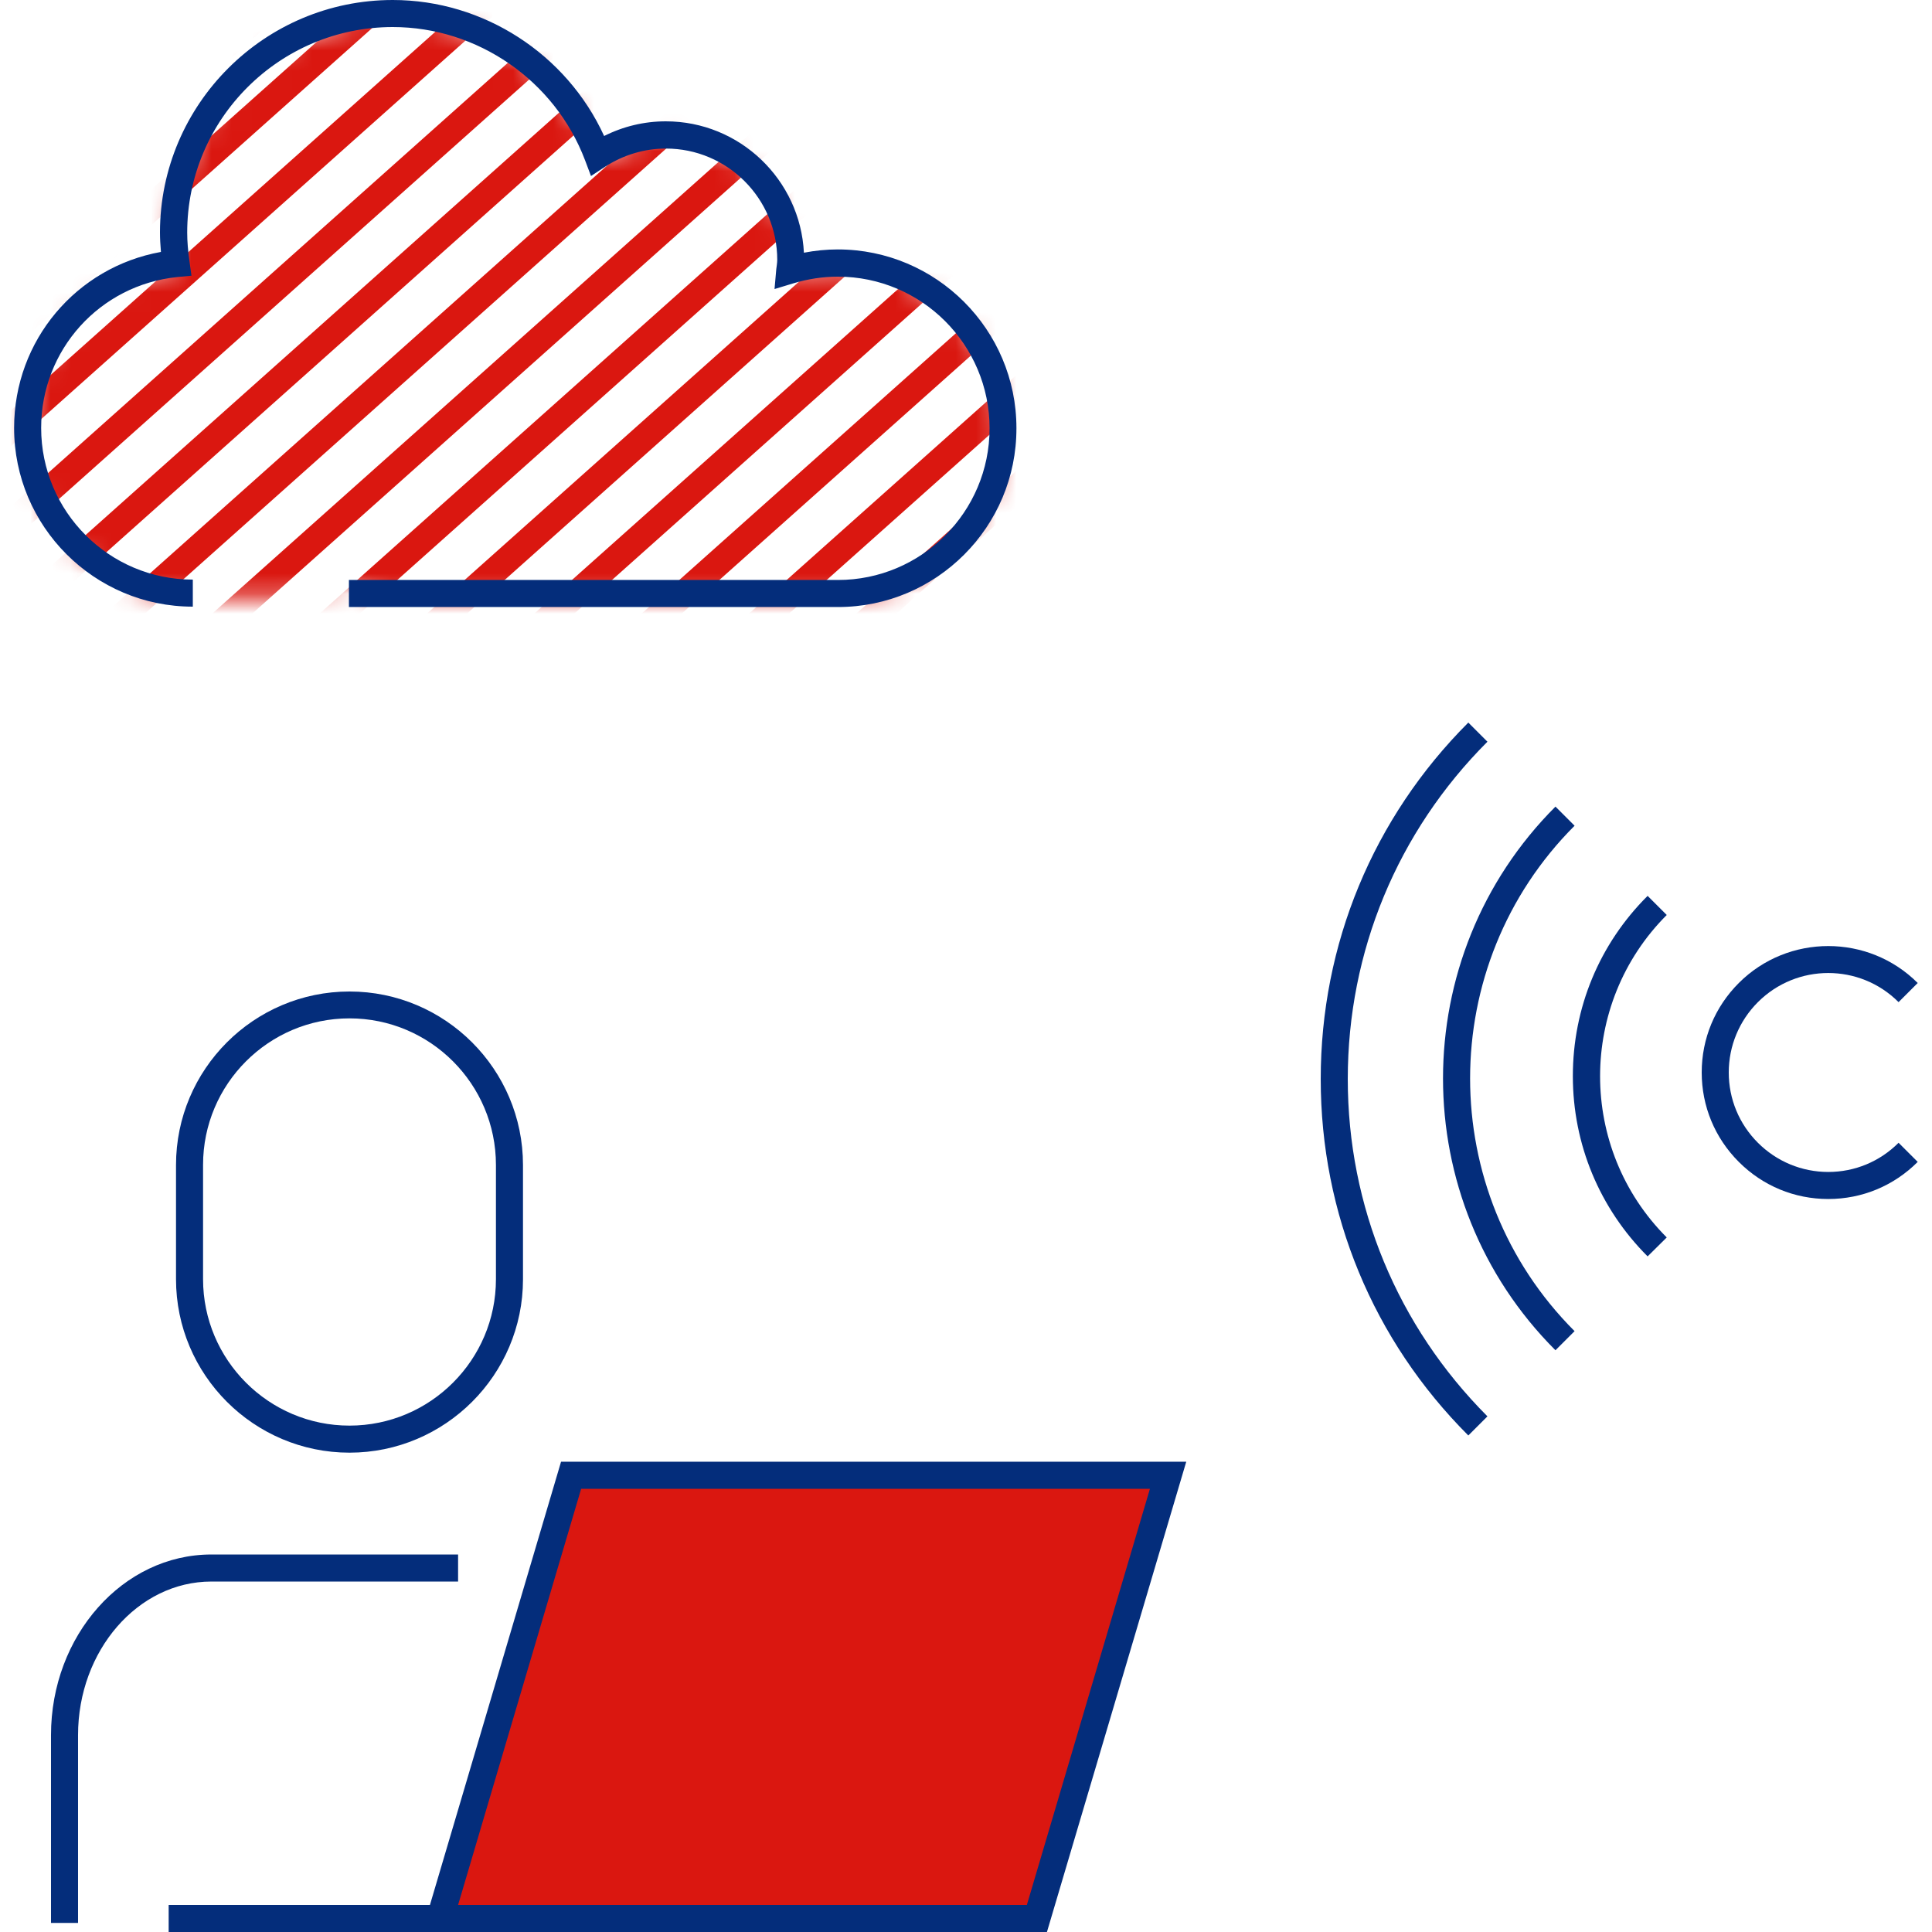
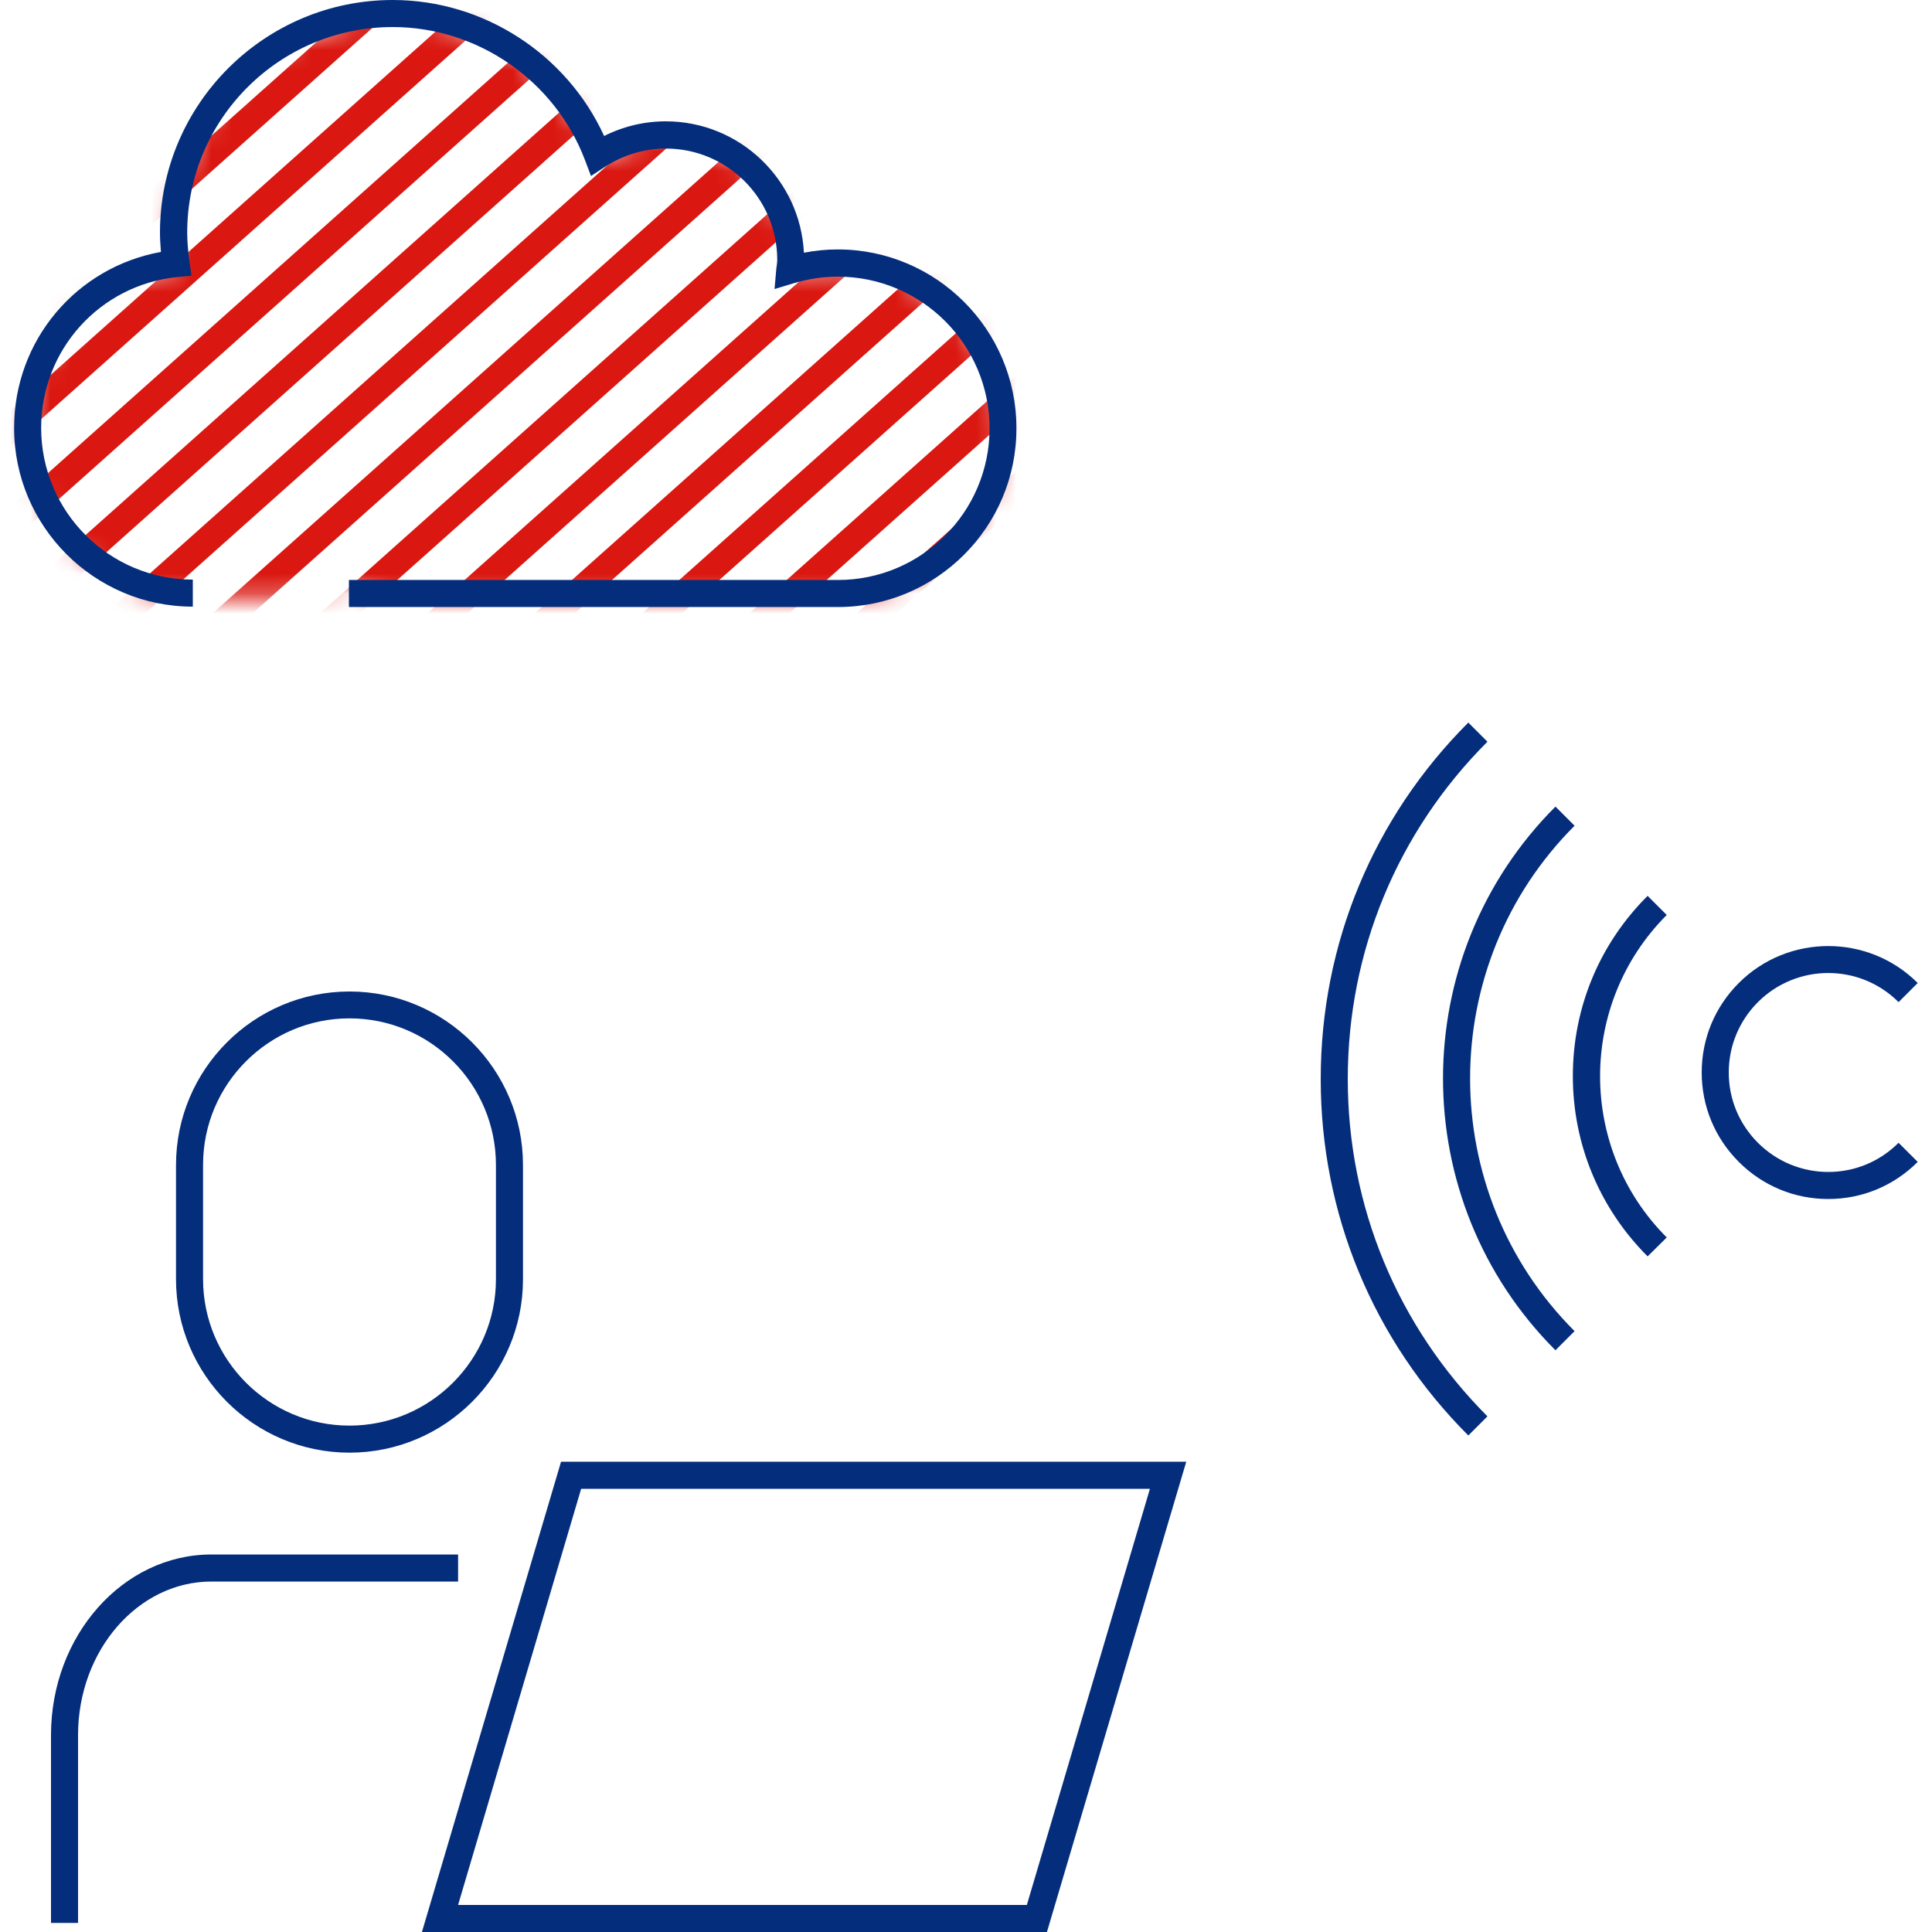
<svg xmlns="http://www.w3.org/2000/svg" width="96" height="96" viewBox="0 0 96 96" fill="none">
  <g clip-path="url(#clip0_1_16028)">
    <mask id="mask0_1_16028" style="mask-type:luminance" maskUnits="userSpaceOnUse" x="1" y="0" width="49" height="30">
      <path d="M8.63 11.798C8.63 12.326 8.678 12.835 8.755 13.344C4.618 13.766 1.382 17.261 1.382 21.514C1.382 26.045 5.059 29.722 9.59 29.722H14.477L17.558 28.963L19.037 29.722H41.626C46.157 29.722 49.834 26.045 49.834 21.514C49.834 16.982 46.157 13.306 41.626 13.306C40.79 13.306 39.984 13.43 39.226 13.661C39.235 13.488 39.283 13.315 39.283 13.133C39.283 9.706 36.509 6.931 33.082 6.931C31.834 6.931 30.662 7.306 29.693 7.949C28.147 3.84 24.182 0.912 19.526 0.912C13.507 0.912 8.63 5.789 8.63 11.798Z" fill="white" />
    </mask>
    <g mask="url(#mask0_1_16028)">
      <path d="M130.706 -114.765L-27.637 26.495L-26.755 27.484L131.588 -113.777L130.706 -114.765Z" fill="#DA1710" />
    </g>
    <mask id="mask1_1_16028" style="mask-type:luminance" maskUnits="userSpaceOnUse" x="1" y="0" width="49" height="30">
      <path d="M8.63 11.798C8.63 12.326 8.678 12.835 8.755 13.344C4.618 13.766 1.382 17.261 1.382 21.514C1.382 26.045 5.059 29.722 9.59 29.722H14.477L17.558 28.963L19.037 29.722H41.626C46.157 29.722 49.834 26.045 49.834 21.514C49.834 16.982 46.157 13.306 41.626 13.306C40.79 13.306 39.984 13.43 39.226 13.661C39.235 13.488 39.283 13.315 39.283 13.133C39.283 9.706 36.509 6.931 33.082 6.931C31.834 6.931 30.662 7.306 29.693 7.949C28.147 3.84 24.182 0.912 19.526 0.912C13.507 0.912 8.63 5.789 8.63 11.798Z" fill="white" />
    </mask>
    <g mask="url(#mask1_1_16028)">
-       <path d="M133.221 -112.251L-25.121 29.01L-24.239 29.998L134.103 -111.262L133.221 -112.251Z" fill="#DA1710" />
-     </g>
+       </g>
    <mask id="mask2_1_16028" style="mask-type:luminance" maskUnits="userSpaceOnUse" x="1" y="0" width="49" height="30">
      <path d="M8.63 11.798C8.63 12.326 8.678 12.835 8.755 13.344C4.618 13.766 1.382 17.261 1.382 21.514C1.382 26.045 5.059 29.722 9.59 29.722H14.477L17.558 28.963L19.037 29.722H41.626C46.157 29.722 49.834 26.045 49.834 21.514C49.834 16.982 46.157 13.306 41.626 13.306C40.79 13.306 39.984 13.43 39.226 13.661C39.235 13.488 39.283 13.315 39.283 13.133C39.283 9.706 36.509 6.931 33.082 6.931C31.834 6.931 30.662 7.306 29.693 7.949C28.147 3.84 24.182 0.912 19.526 0.912C13.507 0.912 8.63 5.789 8.63 11.798Z" fill="white" />
    </mask>
    <g mask="url(#mask2_1_16028)">
      <path d="M135.73 -109.73L-22.613 31.531L-21.731 32.52L136.612 -108.741L135.73 -109.73Z" fill="#DA1710" />
    </g>
    <mask id="mask3_1_16028" style="mask-type:luminance" maskUnits="userSpaceOnUse" x="1" y="0" width="49" height="30">
      <path d="M8.63 11.798C8.63 12.326 8.678 12.835 8.755 13.344C4.618 13.766 1.382 17.261 1.382 21.514C1.382 26.045 5.059 29.722 9.59 29.722H14.477L17.558 28.963L19.037 29.722H41.626C46.157 29.722 49.834 26.045 49.834 21.514C49.834 16.982 46.157 13.306 41.626 13.306C40.79 13.306 39.984 13.43 39.226 13.661C39.235 13.488 39.283 13.315 39.283 13.133C39.283 9.706 36.509 6.931 33.082 6.931C31.834 6.931 30.662 7.306 29.693 7.949C28.147 3.84 24.182 0.912 19.526 0.912C13.507 0.912 8.63 5.789 8.63 11.798Z" fill="white" />
    </mask>
    <g mask="url(#mask3_1_16028)">
      <path d="M138.245 -107.215L-20.097 34.045L-19.215 35.034L139.127 -106.226L138.245 -107.215Z" fill="#DA1710" />
    </g>
    <mask id="mask4_1_16028" style="mask-type:luminance" maskUnits="userSpaceOnUse" x="1" y="0" width="49" height="30">
      <path d="M8.63 11.798C8.63 12.326 8.678 12.835 8.755 13.344C4.618 13.766 1.382 17.261 1.382 21.514C1.382 26.045 5.059 29.722 9.59 29.722H14.477L17.558 28.963L19.037 29.722H41.626C46.157 29.722 49.834 26.045 49.834 21.514C49.834 16.982 46.157 13.306 41.626 13.306C40.79 13.306 39.984 13.43 39.226 13.661C39.235 13.488 39.283 13.315 39.283 13.133C39.283 9.706 36.509 6.931 33.082 6.931C31.834 6.931 30.662 7.306 29.693 7.949C28.147 3.84 24.182 0.912 19.526 0.912C13.507 0.912 8.63 5.789 8.63 11.798Z" fill="white" />
    </mask>
    <g mask="url(#mask4_1_16028)">
      <path d="M140.761 -104.7L-17.582 36.56L-16.7 37.549L141.642 -103.712L140.761 -104.7Z" fill="#DA1710" />
    </g>
    <mask id="mask5_1_16028" style="mask-type:luminance" maskUnits="userSpaceOnUse" x="1" y="0" width="49" height="30">
      <path d="M8.63 11.798C8.63 12.326 8.678 12.835 8.755 13.344C4.618 13.766 1.382 17.261 1.382 21.514C1.382 26.045 5.059 29.722 9.59 29.722H14.477L17.558 28.963L19.037 29.722H41.626C46.157 29.722 49.834 26.045 49.834 21.514C49.834 16.982 46.157 13.306 41.626 13.306C40.79 13.306 39.984 13.43 39.226 13.661C39.235 13.488 39.283 13.315 39.283 13.133C39.283 9.706 36.509 6.931 33.082 6.931C31.834 6.931 30.662 7.306 29.693 7.949C28.147 3.84 24.182 0.912 19.526 0.912C13.507 0.912 8.63 5.789 8.63 11.798Z" fill="white" />
    </mask>
    <g mask="url(#mask5_1_16028)">
      <path d="M143.276 -102.186L-15.066 39.075L-14.184 40.063L144.158 -101.197L143.276 -102.186Z" fill="#DA1710" />
    </g>
    <mask id="mask6_1_16028" style="mask-type:luminance" maskUnits="userSpaceOnUse" x="1" y="0" width="49" height="30">
      <path d="M8.63 11.798C8.63 12.326 8.678 12.835 8.755 13.344C4.618 13.766 1.382 17.261 1.382 21.514C1.382 26.045 5.059 29.722 9.59 29.722H14.477L17.558 28.963L19.037 29.722H41.626C46.157 29.722 49.834 26.045 49.834 21.514C49.834 16.982 46.157 13.306 41.626 13.306C40.79 13.306 39.984 13.43 39.226 13.661C39.235 13.488 39.283 13.315 39.283 13.133C39.283 9.706 36.509 6.931 33.082 6.931C31.834 6.931 30.662 7.306 29.693 7.949C28.147 3.84 24.182 0.912 19.526 0.912C13.507 0.912 8.63 5.789 8.63 11.798Z" fill="white" />
    </mask>
    <g mask="url(#mask6_1_16028)">
      <path d="M145.785 -99.678L-12.557 41.582L-11.675 42.571L146.667 -98.69L145.785 -99.678Z" fill="#DA1710" />
    </g>
    <mask id="mask7_1_16028" style="mask-type:luminance" maskUnits="userSpaceOnUse" x="1" y="0" width="49" height="30">
      <path d="M8.63 11.798C8.63 12.326 8.678 12.835 8.755 13.344C4.618 13.766 1.382 17.261 1.382 21.514C1.382 26.045 5.059 29.722 9.59 29.722H14.477L17.558 28.963L19.037 29.722H41.626C46.157 29.722 49.834 26.045 49.834 21.514C49.834 16.982 46.157 13.306 41.626 13.306C40.79 13.306 39.984 13.43 39.226 13.661C39.235 13.488 39.283 13.315 39.283 13.133C39.283 9.706 36.509 6.931 33.082 6.931C31.834 6.931 30.662 7.306 29.693 7.949C28.147 3.84 24.182 0.912 19.526 0.912C13.507 0.912 8.63 5.789 8.63 11.798Z" fill="white" />
    </mask>
    <g mask="url(#mask7_1_16028)">
      <path d="M148.301 -97.164L-10.042 44.097L-9.16 45.086L149.183 -96.175L148.301 -97.164Z" fill="#DA1710" />
    </g>
    <mask id="mask8_1_16028" style="mask-type:luminance" maskUnits="userSpaceOnUse" x="1" y="0" width="49" height="30">
      <path d="M8.63 11.798C8.63 12.326 8.678 12.835 8.755 13.344C4.618 13.766 1.382 17.261 1.382 21.514C1.382 26.045 5.059 29.722 9.59 29.722H14.477L17.558 28.963L19.037 29.722H41.626C46.157 29.722 49.834 26.045 49.834 21.514C49.834 16.982 46.157 13.306 41.626 13.306C40.79 13.306 39.984 13.43 39.226 13.661C39.235 13.488 39.283 13.315 39.283 13.133C39.283 9.706 36.509 6.931 33.082 6.931C31.834 6.931 30.662 7.306 29.693 7.949C28.147 3.84 24.182 0.912 19.526 0.912C13.507 0.912 8.63 5.789 8.63 11.798Z" fill="white" />
    </mask>
    <g mask="url(#mask8_1_16028)">
      <path d="M150.816 -94.649L-7.526 46.612L-6.644 47.6L151.698 -93.66L150.816 -94.649Z" fill="#DA1710" />
    </g>
    <mask id="mask9_1_16028" style="mask-type:luminance" maskUnits="userSpaceOnUse" x="1" y="0" width="49" height="30">
      <path d="M8.63 11.798C8.63 12.326 8.678 12.835 8.755 13.344C4.618 13.766 1.382 17.261 1.382 21.514C1.382 26.045 5.059 29.722 9.59 29.722H14.477L17.558 28.963L19.037 29.722H41.626C46.157 29.722 49.834 26.045 49.834 21.514C49.834 16.982 46.157 13.306 41.626 13.306C40.79 13.306 39.984 13.43 39.226 13.661C39.235 13.488 39.283 13.315 39.283 13.133C39.283 9.706 36.509 6.931 33.082 6.931C31.834 6.931 30.662 7.306 29.693 7.949C28.147 3.84 24.182 0.912 19.526 0.912C13.507 0.912 8.63 5.789 8.63 11.798Z" fill="white" />
    </mask>
    <g mask="url(#mask9_1_16028)">
      <path d="M153.332 -92.134L-5.011 49.126L-4.129 50.115L154.213 -91.146L153.332 -92.134Z" fill="#DA1710" />
    </g>
    <mask id="mask10_1_16028" style="mask-type:luminance" maskUnits="userSpaceOnUse" x="1" y="0" width="49" height="30">
      <path d="M8.63 11.798C8.63 12.326 8.678 12.835 8.755 13.344C4.618 13.766 1.382 17.261 1.382 21.514C1.382 26.045 5.059 29.722 9.59 29.722H14.477L17.558 28.963L19.037 29.722H41.626C46.157 29.722 49.834 26.045 49.834 21.514C49.834 16.982 46.157 13.306 41.626 13.306C40.79 13.306 39.984 13.43 39.226 13.661C39.235 13.488 39.283 13.315 39.283 13.133C39.283 9.706 36.509 6.931 33.082 6.931C31.834 6.931 30.662 7.306 29.693 7.949C28.147 3.84 24.182 0.912 19.526 0.912C13.507 0.912 8.63 5.789 8.63 11.798Z" fill="white" />
    </mask>
    <g mask="url(#mask10_1_16028)">
      <path d="M155.847 -89.62L-2.495 51.641L-1.613 52.629L156.729 -88.631L155.847 -89.62Z" fill="#DA1710" />
    </g>
    <mask id="mask11_1_16028" style="mask-type:luminance" maskUnits="userSpaceOnUse" x="1" y="0" width="49" height="30">
      <path d="M8.63 11.798C8.63 12.326 8.678 12.835 8.755 13.344C4.618 13.766 1.382 17.261 1.382 21.514C1.382 26.045 5.059 29.722 9.59 29.722H14.477L17.558 28.963L19.037 29.722H41.626C46.157 29.722 49.834 26.045 49.834 21.514C49.834 16.982 46.157 13.306 41.626 13.306C40.79 13.306 39.984 13.43 39.226 13.661C39.235 13.488 39.283 13.315 39.283 13.133C39.283 9.706 36.509 6.931 33.082 6.931C31.834 6.931 30.662 7.306 29.693 7.949C28.147 3.84 24.182 0.912 19.526 0.912C13.507 0.912 8.63 5.789 8.63 11.798Z" fill="white" />
    </mask>
    <g mask="url(#mask11_1_16028)">
      <path d="M158.362 -87.105L0.02 54.155L0.902 55.144L159.244 -86.117L158.362 -87.105Z" fill="#DA1710" />
    </g>
    <mask id="mask12_1_16028" style="mask-type:luminance" maskUnits="userSpaceOnUse" x="1" y="0" width="49" height="30">
      <path d="M8.63 11.798C8.63 12.326 8.678 12.835 8.755 13.344C4.618 13.766 1.382 17.261 1.382 21.514C1.382 26.045 5.059 29.722 9.59 29.722H14.477L17.558 28.963L19.037 29.722H41.626C46.157 29.722 49.834 26.045 49.834 21.514C49.834 16.982 46.157 13.306 41.626 13.306C40.79 13.306 39.984 13.43 39.226 13.661C39.235 13.488 39.283 13.315 39.283 13.133C39.283 9.706 36.509 6.931 33.082 6.931C31.834 6.931 30.662 7.306 29.693 7.949C28.147 3.84 24.182 0.912 19.526 0.912C13.507 0.912 8.63 5.789 8.63 11.798Z" fill="white" />
    </mask>
    <g mask="url(#mask12_1_16028)">
      <path d="M160.878 -84.59L2.535 56.67L3.417 57.659L161.76 -83.602L160.878 -84.59Z" fill="#DA1710" />
    </g>
    <mask id="mask13_1_16028" style="mask-type:luminance" maskUnits="userSpaceOnUse" x="1" y="0" width="49" height="30">
      <path d="M8.63 11.798C8.63 12.326 8.678 12.835 8.755 13.344C4.618 13.766 1.382 17.261 1.382 21.514C1.382 26.045 5.059 29.722 9.59 29.722H14.477L17.558 28.963L19.037 29.722H41.626C46.157 29.722 49.834 26.045 49.834 21.514C49.834 16.982 46.157 13.306 41.626 13.306C40.79 13.306 39.984 13.43 39.226 13.661C39.235 13.488 39.283 13.315 39.283 13.133C39.283 9.706 36.509 6.931 33.082 6.931C31.834 6.931 30.662 7.306 29.693 7.949C28.147 3.84 24.182 0.912 19.526 0.912C13.507 0.912 8.63 5.789 8.63 11.798Z" fill="white" />
    </mask>
    <g mask="url(#mask13_1_16028)">
      <path d="M163.393 -82.076L5.051 59.185L5.933 60.173L164.275 -81.087L163.393 -82.076Z" fill="#DA1710" />
    </g>
    <mask id="mask14_1_16028" style="mask-type:luminance" maskUnits="userSpaceOnUse" x="1" y="0" width="49" height="30">
      <path d="M8.63 11.798C8.63 12.326 8.678 12.835 8.755 13.344C4.618 13.766 1.382 17.261 1.382 21.514C1.382 26.045 5.059 29.722 9.59 29.722H14.477L17.558 28.963L19.037 29.722H41.626C46.157 29.722 49.834 26.045 49.834 21.514C49.834 16.982 46.157 13.306 41.626 13.306C40.79 13.306 39.984 13.43 39.226 13.661C39.235 13.488 39.283 13.315 39.283 13.133C39.283 9.706 36.509 6.931 33.082 6.931C31.834 6.931 30.662 7.306 29.693 7.949C28.147 3.84 24.182 0.912 19.526 0.912C13.507 0.912 8.63 5.789 8.63 11.798Z" fill="white" />
    </mask>
    <g mask="url(#mask14_1_16028)">
      <path d="M165.909 -79.561L7.566 61.699L8.448 62.688L166.791 -78.573L165.909 -79.561Z" fill="#DA1710" />
    </g>
    <mask id="mask15_1_16028" style="mask-type:luminance" maskUnits="userSpaceOnUse" x="1" y="0" width="49" height="30">
      <path d="M8.63 11.798C8.63 12.326 8.678 12.835 8.755 13.344C4.618 13.766 1.382 17.261 1.382 21.514C1.382 26.045 5.059 29.722 9.59 29.722H14.477L17.558 28.963L19.037 29.722H41.626C46.157 29.722 49.834 26.045 49.834 21.514C49.834 16.982 46.157 13.306 41.626 13.306C40.79 13.306 39.984 13.43 39.226 13.661C39.235 13.488 39.283 13.315 39.283 13.133C39.283 9.706 36.509 6.931 33.082 6.931C31.834 6.931 30.662 7.306 29.693 7.949C28.147 3.84 24.182 0.912 19.526 0.912C13.507 0.912 8.63 5.789 8.63 11.798Z" fill="white" />
    </mask>
    <g mask="url(#mask15_1_16028)">
      <path d="M168.417 -77.04L10.075 64.22L10.957 65.209L169.299 -76.052L168.417 -77.04Z" fill="#DA1710" />
    </g>
    <mask id="mask16_1_16028" style="mask-type:luminance" maskUnits="userSpaceOnUse" x="1" y="0" width="49" height="30">
      <path d="M8.63 11.798C8.63 12.326 8.678 12.835 8.755 13.344C4.618 13.766 1.382 17.261 1.382 21.514C1.382 26.045 5.059 29.722 9.59 29.722H14.477L17.558 28.963L19.037 29.722H41.626C46.157 29.722 49.834 26.045 49.834 21.514C49.834 16.982 46.157 13.306 41.626 13.306C40.79 13.306 39.984 13.43 39.226 13.661C39.235 13.488 39.283 13.315 39.283 13.133C39.283 9.706 36.509 6.931 33.082 6.931C31.834 6.931 30.662 7.306 29.693 7.949C28.147 3.84 24.182 0.912 19.526 0.912C13.507 0.912 8.63 5.789 8.63 11.798Z" fill="white" />
    </mask>
    <g mask="url(#mask16_1_16028)">
      <path d="M170.932 -74.525L12.59 66.735L13.472 67.724L171.814 -73.537L170.932 -74.525Z" fill="#DA1710" />
    </g>
    <mask id="mask17_1_16028" style="mask-type:luminance" maskUnits="userSpaceOnUse" x="1" y="0" width="49" height="30">
      <path d="M8.63 11.798C8.63 12.326 8.678 12.835 8.755 13.344C4.618 13.766 1.382 17.261 1.382 21.514C1.382 26.045 5.059 29.722 9.59 29.722H14.477L17.558 28.963L19.037 29.722H41.626C46.157 29.722 49.834 26.045 49.834 21.514C49.834 16.982 46.157 13.306 41.626 13.306C40.79 13.306 39.984 13.43 39.226 13.661C39.235 13.488 39.283 13.315 39.283 13.133C39.283 9.706 36.509 6.931 33.082 6.931C31.834 6.931 30.662 7.306 29.693 7.949C28.147 3.84 24.182 0.912 19.526 0.912C13.507 0.912 8.63 5.789 8.63 11.798Z" fill="white" />
    </mask>
    <g mask="url(#mask17_1_16028)">
      <path d="M173.448 -72.011L15.105 69.249L15.987 70.238L174.33 -71.022L173.448 -72.011Z" fill="#DA1710" />
    </g>
    <mask id="mask18_1_16028" style="mask-type:luminance" maskUnits="userSpaceOnUse" x="1" y="0" width="49" height="30">
      <path d="M8.63 11.798C8.63 12.326 8.678 12.835 8.755 13.344C4.618 13.766 1.382 17.261 1.382 21.514C1.382 26.045 5.059 29.722 9.59 29.722H14.477L17.558 28.963L19.037 29.722H41.626C46.157 29.722 49.834 26.045 49.834 21.514C49.834 16.982 46.157 13.306 41.626 13.306C40.79 13.306 39.984 13.43 39.226 13.661C39.235 13.488 39.283 13.315 39.283 13.133C39.283 9.706 36.509 6.931 33.082 6.931C31.834 6.931 30.662 7.306 29.693 7.949C28.147 3.84 24.182 0.912 19.526 0.912C13.507 0.912 8.63 5.789 8.63 11.798Z" fill="white" />
    </mask>
    <g mask="url(#mask18_1_16028)">
      <path d="M175.963 -69.496L17.621 71.764L18.503 72.753L176.845 -68.508L175.963 -69.496Z" fill="#DA1710" />
    </g>
    <mask id="mask19_1_16028" style="mask-type:luminance" maskUnits="userSpaceOnUse" x="1" y="0" width="49" height="30">
      <path d="M8.63 11.798C8.63 12.326 8.678 12.835 8.755 13.344C4.618 13.766 1.382 17.261 1.382 21.514C1.382 26.045 5.059 29.722 9.59 29.722H14.477L17.558 28.963L19.037 29.722H41.626C46.157 29.722 49.834 26.045 49.834 21.514C49.834 16.982 46.157 13.306 41.626 13.306C40.79 13.306 39.984 13.43 39.226 13.661C39.235 13.488 39.283 13.315 39.283 13.133C39.283 9.706 36.509 6.931 33.082 6.931C31.834 6.931 30.662 7.306 29.693 7.949C28.147 3.84 24.182 0.912 19.526 0.912C13.507 0.912 8.63 5.789 8.63 11.798Z" fill="white" />
    </mask>
    <g mask="url(#mask19_1_16028)">
      <path d="M178.472 -66.989L20.13 74.272L21.012 75.26L179.354 -66L178.472 -66.989Z" fill="#DA1710" />
    </g>
    <mask id="mask20_1_16028" style="mask-type:luminance" maskUnits="userSpaceOnUse" x="1" y="0" width="49" height="30">
      <path d="M8.63 11.798C8.63 12.326 8.678 12.835 8.755 13.344C4.618 13.766 1.382 17.261 1.382 21.514C1.382 26.045 5.059 29.722 9.59 29.722H14.477L17.558 28.963L19.037 29.722H41.626C46.157 29.722 49.834 26.045 49.834 21.514C49.834 16.982 46.157 13.306 41.626 13.306C40.79 13.306 39.984 13.43 39.226 13.661C39.235 13.488 39.283 13.315 39.283 13.133C39.283 9.706 36.509 6.931 33.082 6.931C31.834 6.931 30.662 7.306 29.693 7.949C28.147 3.84 24.182 0.912 19.526 0.912C13.507 0.912 8.63 5.789 8.63 11.798Z" fill="white" />
    </mask>
    <g mask="url(#mask20_1_16028)">
      <path d="M180.988 -64.474L22.645 76.786L23.527 77.775L181.87 -63.486L180.988 -64.474Z" fill="#DA1710" />
    </g>
    <mask id="mask21_1_16028" style="mask-type:luminance" maskUnits="userSpaceOnUse" x="1" y="0" width="49" height="30">
-       <path d="M8.63 11.798C8.63 12.326 8.678 12.835 8.755 13.344C4.618 13.766 1.382 17.261 1.382 21.514C1.382 26.045 5.059 29.722 9.59 29.722H14.477L17.558 28.963L19.037 29.722H41.626C46.157 29.722 49.834 26.045 49.834 21.514C49.834 16.982 46.157 13.306 41.626 13.306C40.79 13.306 39.984 13.43 39.226 13.661C39.235 13.488 39.283 13.315 39.283 13.133C39.283 9.706 36.509 6.931 33.082 6.931C31.834 6.931 30.662 7.306 29.693 7.949C28.147 3.84 24.182 0.912 19.526 0.912C13.507 0.912 8.63 5.789 8.63 11.798Z" fill="white" />
-     </mask>
+       </mask>
    <g mask="url(#mask21_1_16028)">
      <path d="M183.503 -61.959L25.161 79.301L26.043 80.29L184.385 -60.971L183.503 -61.959Z" fill="#DA1710" />
    </g>
    <mask id="mask22_1_16028" style="mask-type:luminance" maskUnits="userSpaceOnUse" x="1" y="0" width="49" height="30">
      <path d="M8.63 11.798C8.63 12.326 8.678 12.835 8.755 13.344C4.618 13.766 1.382 17.261 1.382 21.514C1.382 26.045 5.059 29.722 9.59 29.722H14.477L17.558 28.963L19.037 29.722H41.626C46.157 29.722 49.834 26.045 49.834 21.514C49.834 16.982 46.157 13.306 41.626 13.306C40.79 13.306 39.984 13.43 39.226 13.661C39.235 13.488 39.283 13.315 39.283 13.133C39.283 9.706 36.509 6.931 33.082 6.931C31.834 6.931 30.662 7.306 29.693 7.949C28.147 3.84 24.182 0.912 19.526 0.912C13.507 0.912 8.63 5.789 8.63 11.798Z" fill="white" />
    </mask>
    <g mask="url(#mask22_1_16028)">
      <path d="M186.019 -59.445L27.677 81.816L28.558 82.804L186.901 -58.456L186.019 -59.445Z" fill="#DA1710" />
    </g>
    <mask id="mask23_1_16028" style="mask-type:luminance" maskUnits="userSpaceOnUse" x="1" y="0" width="49" height="30">
      <path d="M8.63 11.798C8.63 12.326 8.678 12.835 8.755 13.344C4.618 13.766 1.382 17.261 1.382 21.514C1.382 26.045 5.059 29.722 9.59 29.722H14.477L17.558 28.963L19.037 29.722H41.626C46.157 29.722 49.834 26.045 49.834 21.514C49.834 16.982 46.157 13.306 41.626 13.306C40.79 13.306 39.984 13.43 39.226 13.661C39.235 13.488 39.283 13.315 39.283 13.133C39.283 9.706 36.509 6.931 33.082 6.931C31.834 6.931 30.662 7.306 29.693 7.949C28.147 3.84 24.182 0.912 19.526 0.912C13.507 0.912 8.63 5.789 8.63 11.798Z" fill="white" />
    </mask>
    <g mask="url(#mask23_1_16028)">
      <path d="M188.534 -56.93L30.192 84.33L31.074 85.319L189.416 -55.942L188.534 -56.93Z" fill="#DA1710" />
    </g>
    <mask id="mask24_1_16028" style="mask-type:luminance" maskUnits="userSpaceOnUse" x="1" y="0" width="49" height="30">
      <path d="M8.63 11.798C8.63 12.326 8.678 12.835 8.755 13.344C4.618 13.766 1.382 17.261 1.382 21.514C1.382 26.045 5.059 29.722 9.59 29.722H14.477L17.558 28.963L19.037 29.722H41.626C46.157 29.722 49.834 26.045 49.834 21.514C49.834 16.982 46.157 13.306 41.626 13.306C40.79 13.306 39.984 13.43 39.226 13.661C39.235 13.488 39.283 13.315 39.283 13.133C39.283 9.706 36.509 6.931 33.082 6.931C31.834 6.931 30.662 7.306 29.693 7.949C28.147 3.84 24.182 0.912 19.526 0.912C13.507 0.912 8.63 5.789 8.63 11.798Z" fill="white" />
    </mask>
    <g mask="url(#mask24_1_16028)">
      <path d="M191.05 -54.416L32.708 86.845L33.589 87.834L191.932 -53.427L191.05 -54.416Z" fill="#DA1710" />
    </g>
    <mask id="mask25_1_16028" style="mask-type:luminance" maskUnits="userSpaceOnUse" x="1" y="0" width="49" height="30">
      <path d="M8.63 11.798C8.63 12.326 8.678 12.835 8.755 13.344C4.618 13.766 1.382 17.261 1.382 21.514C1.382 26.045 5.059 29.722 9.59 29.722H14.477L17.558 28.963L19.037 29.722H41.626C46.157 29.722 49.834 26.045 49.834 21.514C49.834 16.982 46.157 13.306 41.626 13.306C40.79 13.306 39.984 13.43 39.226 13.661C39.235 13.488 39.283 13.315 39.283 13.133C39.283 9.706 36.509 6.931 33.082 6.931C31.834 6.931 30.662 7.306 29.693 7.949C28.147 3.84 24.182 0.912 19.526 0.912C13.507 0.912 8.63 5.789 8.63 11.798Z" fill="white" />
    </mask>
    <g mask="url(#mask25_1_16028)">
      <path d="M193.565 -51.901L35.223 89.36L36.105 90.348L194.447 -50.912L193.565 -51.901Z" fill="#DA1710" />
    </g>
    <mask id="mask26_1_16028" style="mask-type:luminance" maskUnits="userSpaceOnUse" x="1" y="0" width="49" height="30">
      <path d="M8.63 11.798C8.63 12.326 8.678 12.835 8.755 13.344C4.618 13.766 1.382 17.261 1.382 21.514C1.382 26.045 5.059 29.722 9.59 29.722H14.477L17.558 28.963L19.037 29.722H41.626C46.157 29.722 49.834 26.045 49.834 21.514C49.834 16.982 46.157 13.306 41.626 13.306C40.79 13.306 39.984 13.43 39.226 13.661C39.235 13.488 39.283 13.315 39.283 13.133C39.283 9.706 36.509 6.931 33.082 6.931C31.834 6.931 30.662 7.306 29.693 7.949C28.147 3.84 24.182 0.912 19.526 0.912C13.507 0.912 8.63 5.789 8.63 11.798Z" fill="white" />
    </mask>
    <g mask="url(#mask26_1_16028)">
      <path d="M196.081 -49.386L37.738 91.874L38.62 92.863L196.963 -48.398L196.081 -49.386Z" fill="#DA1710" />
    </g>
    <mask id="mask27_1_16028" style="mask-type:luminance" maskUnits="userSpaceOnUse" x="1" y="0" width="49" height="30">
      <path d="M8.63 11.798C8.63 12.326 8.678 12.835 8.755 13.344C4.618 13.766 1.382 17.261 1.382 21.514C1.382 26.045 5.059 29.722 9.59 29.722H14.477L17.558 28.963L19.037 29.722H41.626C46.157 29.722 49.834 26.045 49.834 21.514C49.834 16.982 46.157 13.306 41.626 13.306C40.79 13.306 39.984 13.43 39.226 13.661C39.235 13.488 39.283 13.315 39.283 13.133C39.283 9.706 36.509 6.931 33.082 6.931C31.834 6.931 30.662 7.306 29.693 7.949C28.147 3.84 24.182 0.912 19.526 0.912C13.507 0.912 8.63 5.789 8.63 11.798Z" fill="white" />
    </mask>
    <g mask="url(#mask27_1_16028)">
      <path d="M198.589 -46.865L40.246 94.395L41.128 95.384L199.471 -45.877L198.589 -46.865Z" fill="#DA1710" />
    </g>
    <mask id="mask28_1_16028" style="mask-type:luminance" maskUnits="userSpaceOnUse" x="1" y="0" width="49" height="30">
      <path d="M8.63 11.798C8.63 12.326 8.678 12.835 8.755 13.344C4.618 13.766 1.382 17.261 1.382 21.514C1.382 26.045 5.059 29.722 9.59 29.722H14.477L17.558 28.963L19.037 29.722H41.626C46.157 29.722 49.834 26.045 49.834 21.514C49.834 16.982 46.157 13.306 41.626 13.306C40.79 13.306 39.984 13.43 39.226 13.661C39.235 13.488 39.283 13.315 39.283 13.133C39.283 9.706 36.509 6.931 33.082 6.931C31.834 6.931 30.662 7.306 29.693 7.949C28.147 3.84 24.182 0.912 19.526 0.912C13.507 0.912 8.63 5.789 8.63 11.798Z" fill="white" />
    </mask>
    <g mask="url(#mask28_1_16028)">
      <path d="M201.105 -44.351L42.762 96.91L43.644 97.898L201.986 -43.362L201.105 -44.351Z" fill="#DA1710" />
    </g>
    <mask id="mask29_1_16028" style="mask-type:luminance" maskUnits="userSpaceOnUse" x="1" y="0" width="49" height="30">
      <path d="M8.63 11.798C8.63 12.326 8.678 12.835 8.755 13.344C4.618 13.766 1.382 17.261 1.382 21.514C1.382 26.045 5.059 29.722 9.59 29.722H14.477L17.558 28.963L19.037 29.722H41.626C46.157 29.722 49.834 26.045 49.834 21.514C49.834 16.982 46.157 13.306 41.626 13.306C40.79 13.306 39.984 13.43 39.226 13.661C39.235 13.488 39.283 13.315 39.283 13.133C39.283 9.706 36.509 6.931 33.082 6.931C31.834 6.931 30.662 7.306 29.693 7.949C28.147 3.84 24.182 0.912 19.526 0.912C13.507 0.912 8.63 5.789 8.63 11.798Z" fill="white" />
    </mask>
    <g mask="url(#mask29_1_16028)">
      <path d="M203.62 -41.836L45.278 99.424L46.159 100.413L204.502 -40.847L203.62 -41.836Z" fill="#DA1710" />
    </g>
    <mask id="mask30_1_16028" style="mask-type:luminance" maskUnits="userSpaceOnUse" x="1" y="0" width="49" height="30">
      <path d="M8.63 11.798C8.63 12.326 8.678 12.835 8.755 13.344C4.618 13.766 1.382 17.261 1.382 21.514C1.382 26.045 5.059 29.722 9.59 29.722H14.477L17.558 28.963L19.037 29.722H41.626C46.157 29.722 49.834 26.045 49.834 21.514C49.834 16.982 46.157 13.306 41.626 13.306C40.79 13.306 39.984 13.43 39.226 13.661C39.235 13.488 39.283 13.315 39.283 13.133C39.283 9.706 36.509 6.931 33.082 6.931C31.834 6.931 30.662 7.306 29.693 7.949C28.147 3.84 24.182 0.912 19.526 0.912C13.507 0.912 8.63 5.789 8.63 11.798Z" fill="white" />
    </mask>
    <g mask="url(#mask30_1_16028)">
      <path d="M206.135 -39.321L47.793 101.939L48.675 102.928L207.017 -38.333L206.135 -39.321Z" fill="#DA1710" />
    </g>
    <path d="M17.366 72.182C12.614 72.182 8.746 68.314 8.746 63.562V57.888C8.746 53.136 12.614 49.267 17.366 49.267C22.118 49.267 25.987 53.136 25.987 57.888V63.571C25.987 68.314 22.118 72.182 17.366 72.182ZM17.366 50.602C13.354 50.602 10.09 53.866 10.09 57.878V63.562C10.09 67.574 13.354 70.838 17.366 70.838C21.379 70.838 24.643 67.574 24.643 63.562V57.888C24.643 53.866 21.379 50.602 17.366 50.602Z" fill="#042D7B" />
    <path d="M3.878 95.549H2.534V86.218C2.534 81.274 6.106 77.242 10.502 77.242H22.762V78.586H10.502C6.854 78.586 3.878 82.013 3.878 86.218V95.549Z" fill="#042D7B" />
    <path d="M41.635 30.163H17.338V28.819H41.635C45.792 28.819 49.171 25.44 49.171 21.283C49.171 17.126 45.792 13.747 41.635 13.747C40.886 13.747 40.147 13.862 39.437 14.074L38.486 14.362L38.573 13.373C38.582 13.296 38.592 13.219 38.602 13.152C38.611 13.075 38.621 12.989 38.621 12.912C38.621 9.869 36.144 7.382 33.091 7.382C32.016 7.382 30.97 7.699 30.067 8.285L29.366 8.746L29.069 7.958C27.571 4.003 23.731 1.344 19.517 1.344C13.882 1.344 9.302 5.923 9.302 11.558C9.302 12 9.341 12.461 9.418 13.008L9.514 13.699L8.813 13.766C4.954 14.16 2.045 17.386 2.045 21.264C2.045 25.421 5.424 28.8 9.581 28.8V30.144C4.685 30.144 0.701 26.16 0.701 21.264C0.701 16.915 3.792 13.277 7.997 12.518C7.968 12.173 7.949 11.856 7.949 11.539C7.958 5.184 13.142 0 19.517 0C24.029 0 28.157 2.688 30.019 6.758C30.97 6.278 32.016 6.029 33.082 6.029C36.758 6.029 39.763 8.928 39.946 12.557C40.502 12.451 41.059 12.394 41.626 12.394C46.522 12.394 50.506 16.378 50.506 21.274C50.515 26.179 46.531 30.163 41.635 30.163Z" fill="#042D7B" />
-     <path d="M51.523 95.328H21.859L28.378 73.306H58.042L51.523 95.328Z" fill="#DA1710" />
    <path d="M52.022 96H20.966L27.878 72.633H58.944L52.022 96ZM22.762 94.656H51.024L57.139 73.978H28.877L22.762 94.656Z" fill="#042D7B" />
    <path d="M90.845 59.578C89.165 59.578 87.59 58.925 86.4 57.734C85.21 56.544 84.557 54.97 84.557 53.29C84.557 51.61 85.21 50.035 86.4 48.845C88.848 46.397 92.842 46.397 95.29 48.845L94.339 49.795C92.41 47.866 89.28 47.866 87.35 49.795C86.419 50.726 85.901 51.974 85.901 53.29C85.901 54.614 86.419 55.853 87.35 56.784C88.282 57.715 89.53 58.234 90.845 58.234C92.17 58.234 93.408 57.715 94.339 56.784L95.29 57.734C94.099 58.925 92.525 59.578 90.845 59.578Z" fill="#042D7B" />
    <path d="M77.29 67.094C69.84 59.645 69.84 47.53 77.29 40.08L78.24 41.03C71.318 47.952 71.318 59.222 78.24 66.144L77.29 67.094Z" fill="#042D7B" />
    <path d="M81.869 62.429C79.478 60.038 78.154 56.851 78.154 53.472C78.154 50.083 79.469 46.906 81.869 44.515L82.819 45.465C78.403 49.882 78.403 57.072 82.819 61.488L81.869 62.429Z" fill="#042D7B" />
    <path d="M72.96 71.328C68.227 66.595 65.626 60.307 65.626 53.616C65.626 46.925 68.227 40.637 72.96 35.904L73.91 36.855C69.437 41.328 66.97 47.28 66.97 53.616C66.97 59.943 69.437 65.894 73.91 70.378L72.96 71.328Z" fill="#042D7B" />
-     <path d="M21.859 94.656H8.381V96H21.859V94.656Z" fill="#042D7B" />
  </g>
  <defs>
    <clipPath id="clip0_1_16028">
      <rect width="96" height="96" fill="white" />
    </clipPath>
  </defs>
</svg>